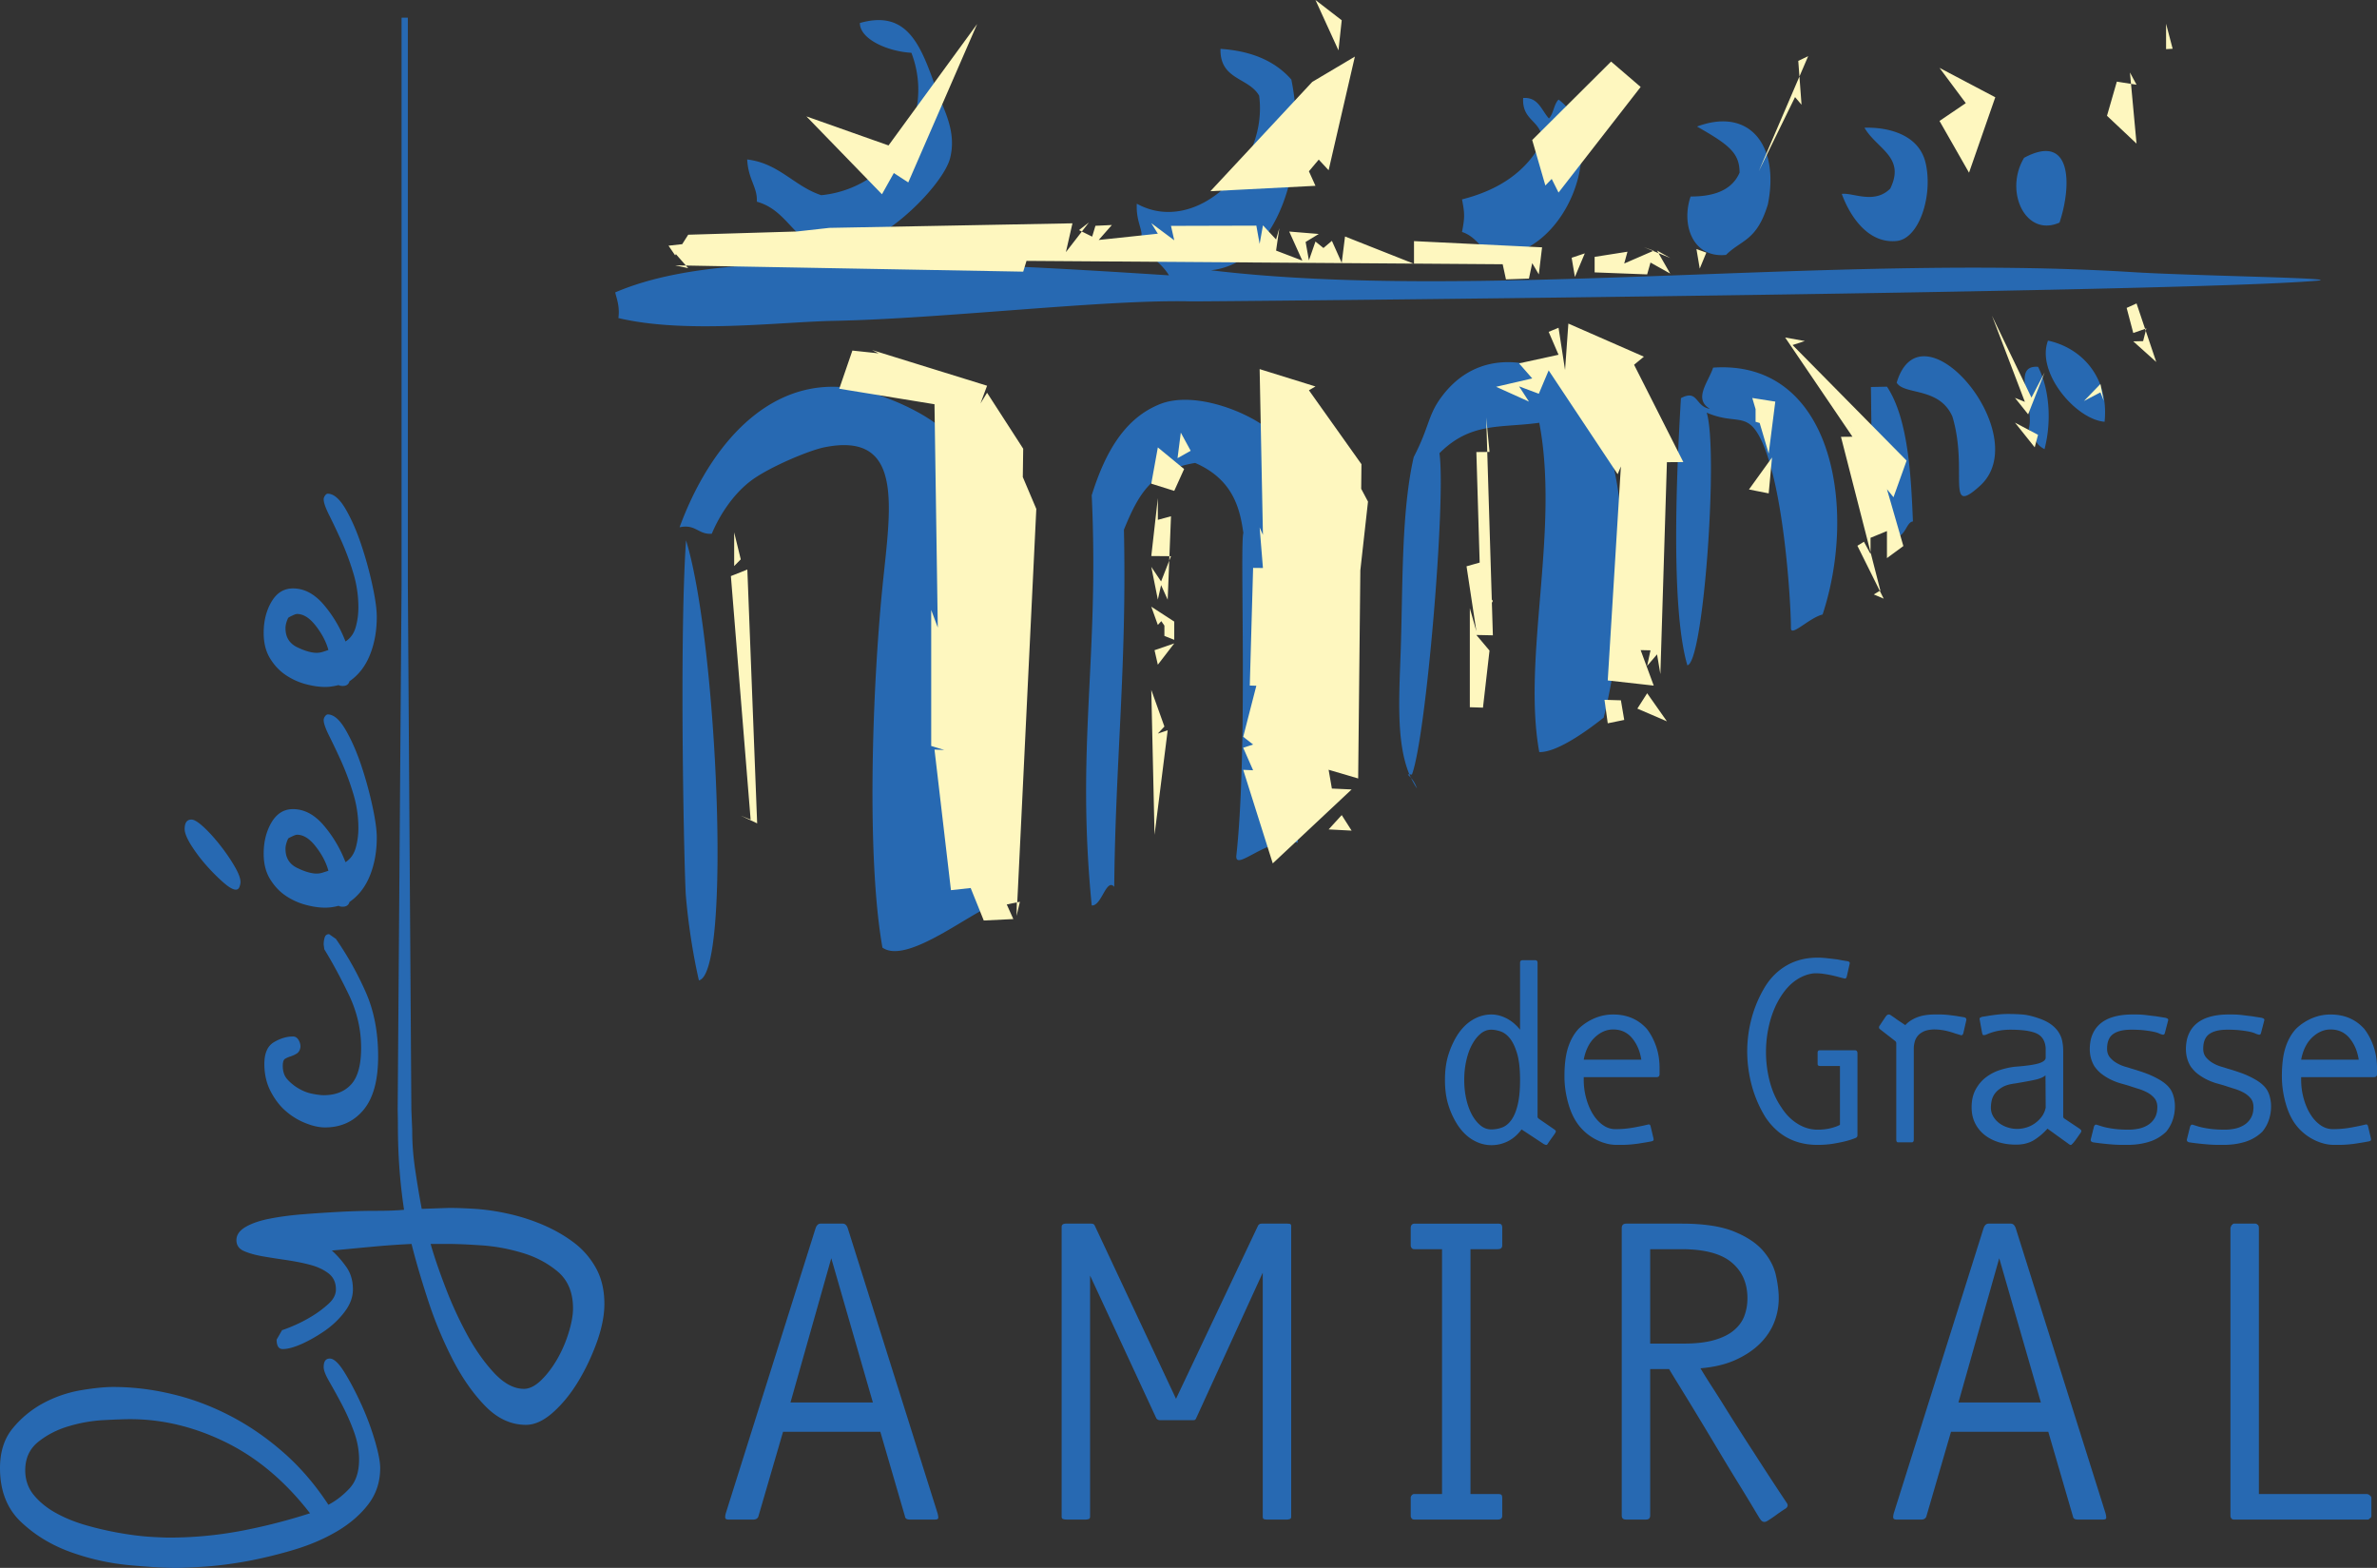
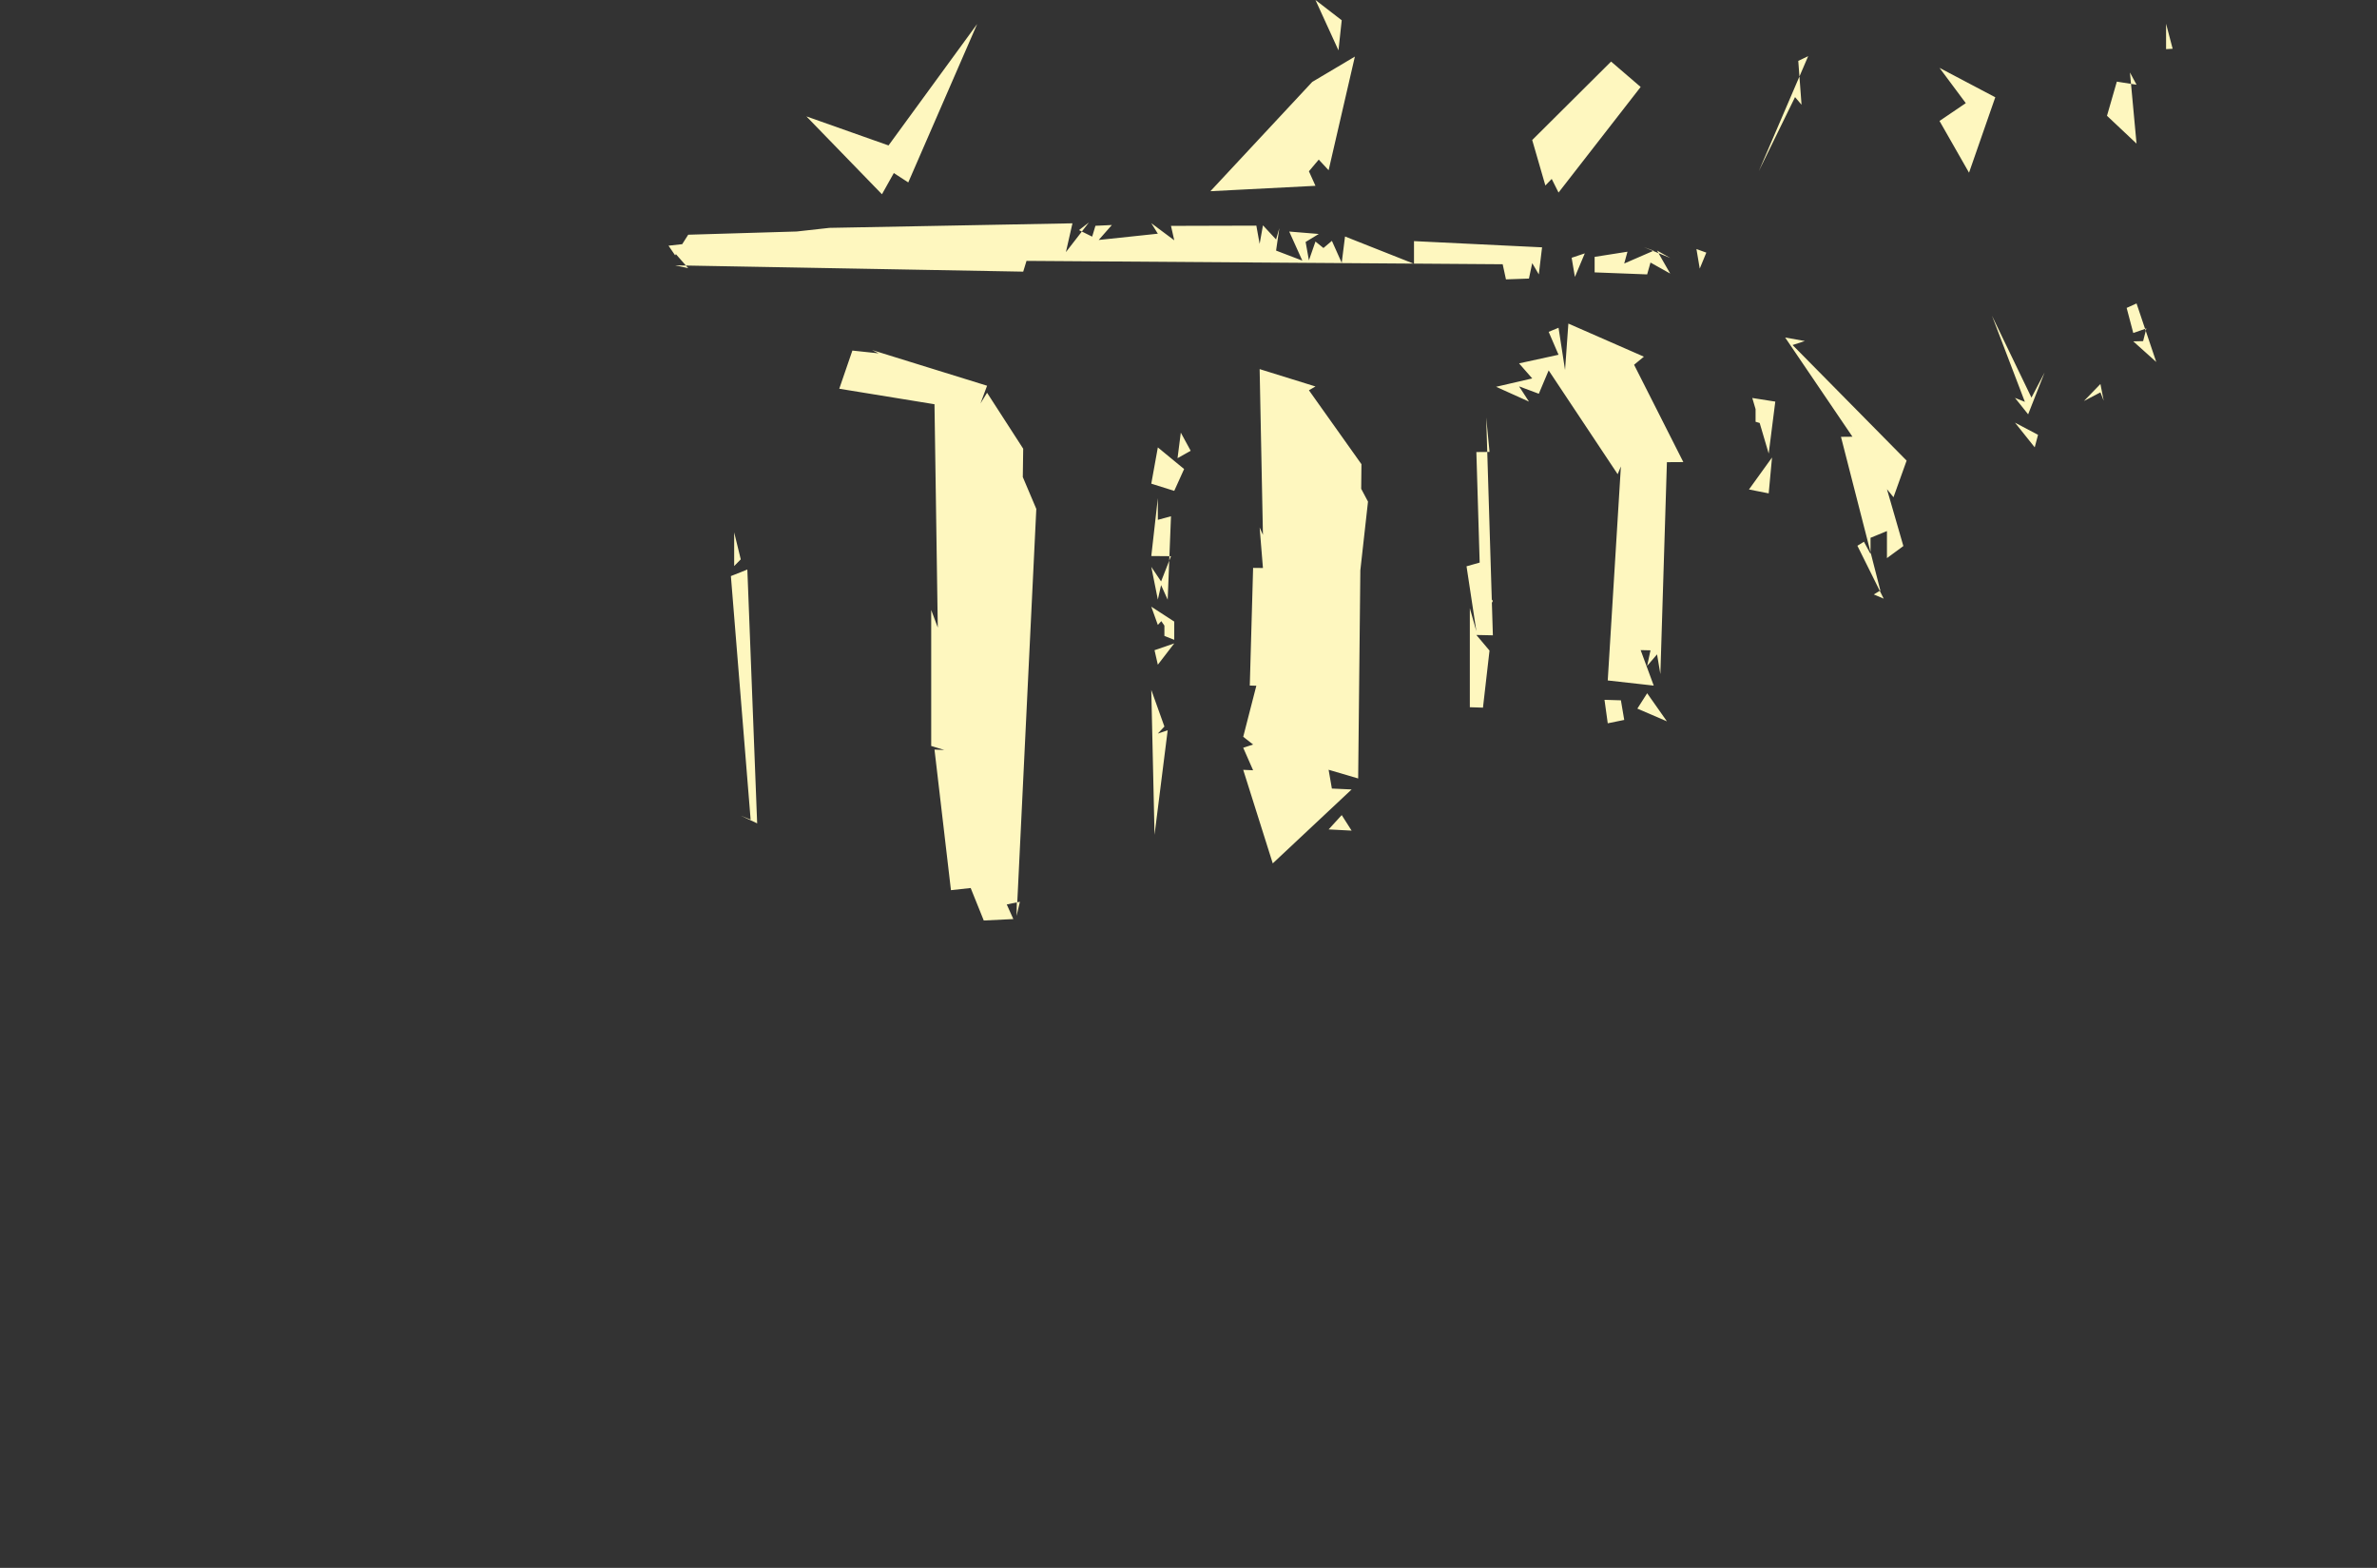
<svg xmlns="http://www.w3.org/2000/svg" viewBox="0 0 600 395.728">
  <rect x="0" y="0" width="600" height="395.728" fill="#333333" stroke="none" />
-   <path d="M207.295 62.66c11.55 3.778 30.593-15.191 32.518-22.706 1.721-6.754-1.572-12.148-3.252-16.85-3.968-11.079-7.144-20.831-19.51-17.298-.008 4.117 7.094 7.193 13.005 7.519 6.4 16.777-5.67 34.284-22.76 35.942-6.913-2.297-10.6-8.04-18.69-9.019.272 5.187 2.605 6.894 2.437 10.658 7.506 2.093 9.1 9.44 16.252 11.755zm169.057 2.013c19.073.83 30.384-29.677 17.062-39.538-1.2 1.164-1.264 3.574-2.432 4.765-1.889-2.065-2.672-5.444-6.509-5.168-.317 5.906 4.647 5.535 4.874 10.808-4.059 7.899-11.166 12.465-20.306 14.784.702 3.61.702 4.561 0 8.225 3.28 1.051 4.901 4.045 7.31 6.124zm59.33-.336c3.867-3.85 7.75-3.474 10.562-12.746 3.021-14.992-4.706-24.59-17.883-19.649 8.05 4.589 10.74 6.64 10.74 11.632-2.278 5.345-8.28 6.024-12.357 6.024-2.418 7.035.472 15.595 8.937 14.74zm43.077-3.514c5.711-.575 9.2-11.527 7.306-19.676-1.771-7.664-10.373-9.1-15.441-8.905 3.157 5.4 10.413 7.365 6.509 15.364-4.04 4.04-9.48.947-12.23 1.336 1.762 4.888 6.237 12.647 13.856 11.881zm41.105-4.642c3.162-9.516 3.111-22.824-8.942-16.356-5.095 8.434.331 20.174 8.942 16.356zm-2.911 29.79c-3.058 8.095 7.102 19.93 14.286 20.479 1.155-11.469-5.993-18.707-14.286-20.478zm-38.196 10.612c1.889 3.189 10.74 1.015 14.069 8.556 4.099 13.643-1.939 25.624 7.066 17.385 13.81-12.787-14.861-46.917-21.135-25.941zm-238.14 14.146c-5.105-5.508-13.53-9.354-20.315-11.5-23.531-7.316-40.526 11.418-48.765 33.857 4.113-.874 4.647 1.866 8.13 1.63 1.812-4.338 5.11-9.706 9.752-13.27 4.371-3.38 14.712-7.76 18.698-8.552 20.365-4.09 16.596 15.509 14.626 35.276-2.546 25.51-4.067 68.047 0 90.998 6.627 4.747 24.84-11.12 29.256-10.962-2.206-3.587-.018-8.058 0-12.882.032-6.69-1.92-13.937-1.626-19.803 1.418-28.074 6.726-66.774-9.757-84.792zm203.193-1.096c6.319 10.839 8.257 41.948 8.257 48.91 0 2.292 4.516-2.541 7.995-3.452 8.946-27.172 2.342-64.369-27.626-62.304-1.295 3.787-5.032 7.918-.82 10.4-3.75-.557-2.957-5.018-7.315-2.695-1.087 18.236-2.65 52.928 1.622 67.427 4.13-.593 7.858-54.314 4.878-63.771 6.948 3.025 9.784-.018 13.009 5.485zm-124.348-1.844c-5.983-4.412-18.612-9.109-26.824-5.725-8.465 3.46-13.507 11.527-17.067 22.942 1.939 41.585-3.995 62.765 0 103.522 2.496.244 3.655-6.994 5.685-4.697.28-31.508 3.202-55.654 2.445-90.138 3.638-8.914 7.035-15.079 17.983-16.845 9.73 4.222 11.324 11.777 12.166 17.683-.942 2.809 1.169 54.712-1.767 81.364-.489 4.462 8.122-5.064 15.5-3.198 0-7.578 1.151-12.175 1.618-21.796.987-19.69 6.808-41.567 3.256-59.101-1.313-6.468-6.735-19.36-12.995-24.01zm158.521 27.702c3.03.376 3.103-3.696 4.878-3.882-.47-11.559-1.195-25.936-6.545-34.012l-4.067.082c.258 11.496-.399 33.174 5.734 37.812zm38.092-22.13c1.925-7.337 1.114-15.472-1.626-20.776-7.057-.53-.616 10.087-2.4 15.785 2.618 1.857.715 3.23 4.026 4.992zM210.551 80.979c27.648-.539 68.659-5.476 90.215-4.91-1.142.096 248.15-2.183 283.928-5.2 8.235-.702-32.345-1.259-46.608-2.2-75.806-4.68-166.252 7.482-232.442-.454 16.782-1.73 24.736-26.56 20.315-48.135-4.13-4.724-10.15-7.234-17.883-7.746-.185 7.89 7.112 7.162 9.757 11.818 2.382 18.01-16.093 35.462-30.882 27.259-.308 5.734 2.84 7.831 0 9.625 2.387 3.17 6.01 4.96 8.121 8.457-24.129-1.545-49.49-3.126-75.58-3.135-20.11.014-46.038-.38-64.205 7.446.493 1.93 1.168 3.67.81 6.473 17.072 4.04 40.512.974 54.454.702zm-37.424 145.114c.557 6.654 1.73 14.562 3.289 21.352 8.261-1.667 4.67-85.431-3.248-111.077-1.767 25.754-.44 84.92-.04 89.725zm183.035-29.754c-.137-.292-.28-.58-.406-.882-.68-.033-.267.12.406.882zm7.184-81.948c7.94-7.94 15.386-6.318 25.193-7.686 5.182 27.055-4.34 59.224 0 83.117 4.856.15 13.448-6.464 16.266-8.702 6.119-24.613 9.973-73.233-11.392-86.531-11.478-5.454-22.177-4.01-29.261 5.204-3.814 4.937-3.153 7.555-7.31 15.586-3.099 13.747-2.718 31.28-3.253 48.103-.366 11.558-1.308 23.649 2.167 31.975.155.008.357.024.637.045 3.6-9.408 8.62-69.316 6.953-81.11zm-7.184 81.948c.44.93.924 1.823 1.494 2.641-.431-1.285-1.023-2.109-1.494-2.641zM91.157 354.355c-1.377-3.021-2.786-5.685-4.213-7.995-1.431-2.3-2.668-3.465-3.705-3.465-1.028 0-1.536.72-1.536 2.152 0 .806.454 1.993 1.373 3.587a185.106 185.106 0 0 1 3.094 5.608 56.291 56.291 0 0 1 3.093 6.894c.915 2.446 1.373 4.869 1.373 7.247 0 3.18-.825 5.63-2.492 7.37-1.666 1.761-3.415 3.093-5.25 4.044-3.32-5.068-7.102-9.476-11.346-13.194-4.248-3.733-8.742-6.817-13.502-9.281-4.756-2.46-9.634-4.285-14.626-5.458-4.978-1.2-9.938-1.794-14.87-1.794-2.175 0-4.901.28-8.172.829a31.257 31.257 0 0 0-9.367 3.211 25.612 25.612 0 0 0-7.732 6.31C1.087 363.034 0 366.413 0 370.53c0 5.703 1.753 10.218 5.245 13.548 3.497 3.329 7.65 5.865 12.465 7.618a60.05 60.05 0 0 0 14.708 3.33c4.987.466 8.973.702 11.949.702 1.843 0 4.42-.114 7.745-.34 3.32-.25 6.876-.725 10.658-1.422a116.52 116.52 0 0 0 11.614-2.863c3.958-1.2 7.541-2.74 10.753-4.643 3.207-1.907 5.825-4.162 7.822-6.771 2.007-2.623 3.008-5.676 3.008-9.16 0-1.594-.462-3.926-1.373-7.024a69.99 69.99 0 0 0-3.437-9.15zm-30.534 32.078a97.867 97.867 0 0 1-17.973 1.653c-1.142 0-2.863-.081-5.16-.226-2.291-.168-4.787-.49-7.473-.97a83.375 83.375 0 0 1-8.262-1.91c-2.808-.807-5.349-1.835-7.655-3.113-2.292-1.273-4.149-2.785-5.584-4.543-1.432-1.757-2.148-3.832-2.148-6.21 0-3.025 1.088-5.417 3.266-7.175 2.174-1.753 4.725-3.07 7.65-3.945a37.824 37.824 0 0 1 8.856-1.558c2.985-.154 5.222-.24 6.708-.24 8.258 0 16.338 1.975 24.256 5.884 7.904 3.904 14.96 9.865 21.148 17.864a144.295 144.295 0 0 1-17.629 4.489zm84.103-72.906c-2.355-1.758-4.969-3.234-7.827-4.444a49.656 49.656 0 0 0-8.678-2.754c-2.927-.647-5.68-1.041-8.267-1.214-2.573-.158-4.783-.24-6.617-.24l-6.885.24a243.864 243.864 0 0 1-1.622-9.693c-.516-3.424-.779-6.722-.779-9.906v-.249l-.217-5.245-.884-132.067V4.458h-1.589v143.365l-.979 132.199s.059 2.7.059 4.28c0 7.18.512 14.205 1.55 21.044-1.844.177-4.163.263-6.972.263-2.803 0-5.78.073-8.937.24-3.148.168-6.31.367-9.466.62-3.148.236-5.988.621-8.507 1.115-2.518.485-4.556 1.187-6.11 2.093-1.545.906-2.319 2.015-2.319 3.329 0 1.29.63 2.192 1.893 2.754 1.269.557 2.813.992 4.643 1.318 1.84.321 3.846.634 6.02.947 2.179.33 4.18.715 6.015 1.2 1.839.48 3.384 1.196 4.643 2.151 1.268.965 1.898 2.32 1.898 4.072 0 1.273-.607 2.469-1.808 3.579a26.706 26.706 0 0 1-4.126 3.112 35.929 35.929 0 0 1-4.557 2.387c-1.486.643-2.527 1.032-3.098 1.2l-1.377 2.392c0 1.585.512 2.382 1.545 2.382 1.273 0 2.867-.444 4.819-1.305 1.952-.878 3.9-2.001 5.852-3.347 1.948-1.363 3.61-2.953 4.983-4.788 1.377-1.825 2.06-3.705 2.06-5.612 0-2.242-.565-4.153-1.716-5.743-1.142-1.594-2.346-2.953-3.606-4.068 3.32-.312 6.677-.643 10.056-.95 3.379-.322 6.74-.558 10.064-.716 1.033 4.14 2.41 8.841 4.127 14.109a103.168 103.168 0 0 0 6.192 14.938c2.405 4.693 5.15 8.643 8.248 11.827 3.098 3.198 6.536 4.783 10.332 4.783 2.17 0 4.434-1.037 6.78-3.112 2.356-2.092 4.485-4.692 6.374-7.809 1.893-3.125 3.456-6.45 4.728-9.964 1.255-3.52 1.894-6.722 1.894-9.603 0-3.533-.72-6.568-2.152-9.127a20.4 20.4 0 0 0-5.68-6.486zm-1.21 22.91a32.209 32.209 0 0 1-2.92 6.7c-1.2 2.065-2.55 3.822-4.032 5.262-1.5 1.432-2.926 2.143-4.308 2.143-2.522 0-5.045-1.35-7.568-4.054-2.523-2.718-4.815-5.988-6.872-9.806a98.661 98.661 0 0 1-5.503-12.08c-1.612-4.218-2.817-7.769-3.61-10.631h4.634c1.952 0 4.665.113 8.17.353 3.498.23 6.967.874 10.414 1.92 3.425 1.024 6.414 2.632 8.937 4.77 2.51 2.165 3.782 5.227 3.782 9.204 0 1.757-.376 3.823-1.123 6.219zm-71.539-69.215a6.6 6.6 0 0 1 1.377-.589 7.082 7.082 0 0 0 1.55-.72c.516-.326.833-.87.941-1.685 0-.625-.163-1.232-.511-1.784-.35-.558-.802-.838-1.382-.838-1.603 0-3.202.484-4.81 1.44-1.608.956-2.414 2.781-2.414 5.499 0 2.546.525 4.828 1.549 6.835 1.037 2.006 2.296 3.687 3.786 4.987a17.1 17.1 0 0 0 4.992 3.08c1.83.747 3.492 1.114 4.987 1.114 4.008 0 7.247-1.472 9.711-4.42 2.469-2.963 3.696-7.452 3.696-13.508 0-6.065-1.028-11.446-3.089-16.134a80.248 80.248 0 0 0-7.569-13.52l-1.716-1.2c-.576 0-.947.285-1.12.837a6.013 6.013 0 0 0-.253 1.799l.163 1.195c2.066 3.343 4.117 7.17 6.197 11.473 2.06 4.304 3.093 8.779 3.093 13.385 0 4.312-.833 7.379-2.5 9.213-1.658 1.83-3.977 2.745-6.953 2.745-.698 0-1.64-.118-2.844-.358-1.205-.226-2.347-.675-3.438-1.313a11.748 11.748 0 0 1-2.84-2.274c-.807-.86-1.205-2.03-1.205-3.46 0-.965.2-1.554.602-1.799zm-19.865-48.77c1.485 1.673 2.921 3.104 4.302 4.3 1.368 1.209 2.406 1.793 3.099 1.793.457 0 .77-.235.942-.72.167-.47.253-.87.253-1.196 0-.946-.511-2.305-1.544-4.054-1.024-1.762-2.237-3.51-3.615-5.263-1.377-1.753-2.749-3.275-4.121-4.548-1.382-1.272-2.41-1.911-3.103-1.911-1.142 0-1.717.802-1.717 2.396 0 .951.544 2.31 1.63 4.063a39.375 39.375 0 0 0 3.874 5.14zm20.03 7.647a16.602 16.602 0 0 0 4.99 2.27c1.78.484 3.416.72 4.91.72.576 0 1.142-.028 1.722-.118a11.508 11.508 0 0 0 1.712-.358c.231.163.575.24 1.033.24.91 0 1.494-.399 1.712-1.2 2.31-1.595 4.022-3.828 5.168-6.69 1.15-2.872 1.717-6.052 1.717-9.567 0-1.907-.367-4.575-1.115-8.008a97.275 97.275 0 0 0-2.835-10.291c-1.146-3.406-2.469-6.405-3.95-8.946-1.499-2.564-2.99-3.832-4.489-3.832-.217 0-.448.163-.674.48-.231.308-.34.63-.34.951 0 .802.453 2.111 1.372 3.946a201.17 201.17 0 0 1 3.008 6.332 69.043 69.043 0 0 1 3.003 8.013 29.888 29.888 0 0 1 1.377 8.973c0 1.748-.231 3.424-.68 5.018-.462 1.59-1.322 2.781-2.577 3.579a31.636 31.636 0 0 0-5.426-9.205c-2.35-2.785-4.96-4.185-7.827-4.185-2.288 0-4.095 1.124-5.417 3.352-1.314 2.233-1.98 4.865-1.98 7.886 0 2.555.548 4.702 1.635 6.455 1.087 1.762 2.41 3.157 3.95 4.185zm.61-14.472c.227-.154.598-.349 1.12-.584.511-.245.892-.363 1.114-.363 1.603 0 3.184.992 4.728 2.999 1.554 1.984 2.614 4.013 3.18 6.092-.453.163-.937.317-1.454.476a4.91 4.91 0 0 1-1.467.24c-1.382 0-3.035-.48-4.987-1.436-1.948-.96-2.922-2.555-2.922-4.792 0-.788.226-1.663.689-2.632zm-.61-41.236a16.854 16.854 0 0 0 4.99 2.278c1.78.467 3.416.716 4.91.716.576 0 1.142-.036 1.722-.131a13.453 13.453 0 0 0 1.712-.344c.231.15.575.226 1.033.226.91 0 1.494-.385 1.712-1.191 2.31-1.586 4.022-3.818 5.168-6.686 1.15-2.876 1.717-6.065 1.717-9.566 0-1.916-.367-4.588-1.115-8.013a96.248 96.248 0 0 0-2.835-10.282c-1.146-3.433-2.469-6.414-3.95-8.973-1.499-2.536-2.99-3.818-4.489-3.818-.217 0-.448.154-.674.48-.231.326-.34.634-.34.95 0 .794.453 2.116 1.372 3.955.915 1.826 1.92 3.941 3.008 6.328a68.645 68.645 0 0 1 3.003 8.008 29.858 29.858 0 0 1 1.377 8.969c0 1.753-.231 3.428-.68 5.014-.462 1.603-1.322 2.8-2.577 3.592a31.75 31.75 0 0 0-5.426-9.204c-2.35-2.79-4.96-4.181-7.827-4.181-2.288 0-4.095 1.11-5.417 3.352-1.314 2.228-1.98 4.855-1.98 7.881 0 2.55.548 4.707 1.635 6.46 1.087 1.761 2.41 3.156 3.95 4.18zm.61-14.463a7.01 7.01 0 0 1 1.12-.593c.511-.25.892-.371 1.114-.371 1.603 0 3.184 1.005 4.728 2.998 1.554 1.993 2.614 4.027 3.18 6.092a38.49 38.49 0 0 1-1.454.485 5.028 5.028 0 0 1-1.467.231c-1.382 0-3.035-.476-4.987-1.422-1.948-.965-2.922-2.55-2.922-4.784 0-.81.226-1.684.689-2.636zm319.583 129.134l-3.905-2.69a5.247 5.247 0 0 1-.226-.227.3.3 0 0 1-.095-.222v-38.935c0-.426-.218-.64-.648-.64h-3.058c-.475 0-.71.214-.71.64v16.904c-.988-1.232-2.116-2.183-3.398-2.85-1.282-.66-2.564-.987-3.846-.987-1.621 0-3.175.435-4.67 1.31-1.499.878-2.794 2.169-3.908 3.877a21.6 21.6 0 0 0-2.301 5.086c-.558 1.821-.834 3.9-.834 6.246 0 2.347.276 4.43.834 6.242a20.315 20.315 0 0 0 2.3 5.028c1.115 1.712 2.41 2.998 3.91 3.877 1.494.87 3.048 1.314 4.67 1.314a9.145 9.145 0 0 0 4.198-.997c1.3-.661 2.442-1.653 3.425-2.976l5.634 3.714c.173.082.344.15.517.19.167.042.317-.04.444-.257.045-.082.163-.263.353-.544.195-.276.394-.566.611-.86.213-.3.404-.571.576-.802.172-.236.276-.399.321-.48.082-.132.145-.268.19-.417.041-.15-.086-.33-.384-.544zm-9.227-6.278c-.385 1.622-.91 2.908-1.576 3.841-.662.942-1.436 1.581-2.315 1.925a7.7 7.7 0 0 1-2.8.512c-.987 0-1.883-.33-2.699-.996-.815-.662-1.535-1.558-2.156-2.686-.62-1.133-1.1-2.455-1.445-3.973-.344-1.512-.516-3.125-.516-4.833s.172-3.329.516-4.864c.345-1.54.824-2.886 1.445-4.036.62-1.155 1.34-2.07 2.156-2.754.816-.684 1.712-1.028 2.7-1.028.688 0 1.458.145 2.314.416.861.281 1.654.87 2.383 1.762.73.902 1.34 2.18 1.83 3.846.498 1.662.747 3.882.747 6.658 0 2.519-.195 4.589-.584 6.21zm31.19 9.734a54.797 54.797 0 0 0 2.558-.44c.304-.081.476-.18.516-.28.041-.109.041-.263 0-.476l-.706-2.967c-.082-.466-.322-.638-.707-.512-1.449.345-2.826.621-4.126.834a25.18 25.18 0 0 1-4.068.317c-1.15 0-2.219-.353-3.202-1.06-.983-.707-1.82-1.635-2.527-2.8-.703-1.154-1.26-2.486-1.667-3.99a17.516 17.516 0 0 1-.607-4.566v-.71h18.376c.512 0 .77-.254.77-.766v-1.472c0-2.007-.285-3.846-.865-5.508-.576-1.667-1.355-3.135-2.337-4.421-2.174-2.432-5.014-3.646-8.516-3.646-1.621 0-3.17.308-4.643.928a13.43 13.43 0 0 0-3.986 2.591c-1.182 1.237-2.083 2.808-2.717 4.706-.63 1.898-.947 4.367-.947 7.397 0 2.346.344 4.706 1.042 7.075.693 2.37 1.698 4.299 3.003 5.798a13.132 13.132 0 0 0 4.249 3.234c1.64.788 3.274 1.182 4.896 1.182h1.218c.811 0 1.663-.04 2.56-.126.896-.087 1.707-.19 2.432-.322zm-11.719-26.702c1.413-1.322 2.949-1.984 4.611-1.984 1.966 0 3.556.725 4.774 2.174 1.214 1.455 1.993 3.266 2.333 5.445h-14.535c.47-2.437 1.409-4.312 2.817-5.635zm65.578 3.264h-8.584c-.344 0-.557.054-.639.158-.09.109-.131.263-.131.476v2.767c0 .254.063.417.19.476.132.068.281.095.453.095h4.992v14.857a7.736 7.736 0 0 1-1.604.639c-.507.172-1.105.312-1.789.416-.684.11-1.431.163-2.242.163-1.79 0-3.488-.502-5.091-1.508-1.6-1.001-2.958-2.378-4.068-4.13-1.322-1.917-2.305-4.118-2.944-6.596a29.214 29.214 0 0 1-.928-7.591 29.346 29.346 0 0 1 1.023-7.52c.662-2.432 1.613-4.588 2.85-6.467 1.11-1.708 2.373-3.03 3.781-3.973 1.41-.938 2.859-1.49 4.353-1.662.77-.041 1.545-.01 2.337.095.789.109 1.527.235 2.211.385.68.15 1.29.299 1.826.448.534.15.905.245 1.118.286.254.086.448.109.58.068.127-.046.23-.213.317-.517l.707-3.134c.04-.172.04-.312 0-.417-.046-.108-.218-.204-.512-.29a49.684 49.684 0 0 1-2.564-.448c-.725-.086-1.536-.181-2.432-.285a21.37 21.37 0 0 0-2.564-.164c-2.858 0-5.4.621-7.619 1.858-2.223 1.236-4.058 2.99-5.508 5.25a30.369 30.369 0 0 0-3.519 8.134 32.204 32.204 0 0 0-1.128 8.61 33.487 33.487 0 0 0 1.187 8.553 30.018 30.018 0 0 0 3.46 7.94c3.117 4.61 7.492 6.916 13.127 6.916 1.409 0 2.695-.1 3.873-.29a37.893 37.893 0 0 0 3.043-.606c1.029-.259 1.944-.549 2.755-.893.253-.127.385-.34.385-.638V265.85c0-.512-.236-.77-.702-.77zm10.495-1.79v24.333c0 .167.032.33.1.48.063.15.204.222.421.222h3.38c.344 0 .52-.236.52-.702v-22.924c0-.557.073-1.123.222-1.699a4.02 4.02 0 0 1 .77-1.535c.363-.449.865-.82 1.504-1.124.643-.298 1.472-.466 2.5-.511.766 0 1.432.045 1.984.131.557.082 1.092.19 1.604.317.507.127 1.023.276 1.535.448a35.44 35.44 0 0 0 1.662.512c.385.172.643-.04.77-.638l.703-3.076c.09-.426-.105-.68-.576-.77l-1.92-.317a79.047 79.047 0 0 0-1.984-.258 20.128 20.128 0 0 0-2.242-.127h-1.219c-1.794 0-3.302.25-4.52.738-1.223.49-2.202 1.142-2.935 1.953a85.479 85.479 0 0 0-1.332-.897 22.939 22.939 0 0 1-1.2-.834c-.43-.299-.834-.575-1.219-.833-.385-.213-.724-.145-1.023.195-.082.086-.2.244-.354.48-.15.23-.321.489-.512.765-.19.281-.362.535-.507.77-.154.236-.25.376-.294.417-.295.426-.254.77.131 1.024l3.714 2.885c.213.168.317.362.317.575zm22.16 23.052c.983.81 2.156 1.44 3.52 1.889 1.367.448 2.88.67 4.547.67 1.794 0 3.307-.385 4.548-1.15a15.504 15.504 0 0 0 3.392-2.881l5.508 3.972c.254.168.449.19.576.059.13-.127.258-.254.385-.385.298-.34.616-.756.96-1.246.34-.493.661-.955.965-1.381.167-.299.199-.517.095-.639a2.538 2.538 0 0 0-.422-.39l-3.84-2.563a.61.61 0 0 1-.254-.516v-16.556c0-.851-.086-1.685-.254-2.5a6.591 6.591 0 0 0-.96-2.278c-.471-.702-1.119-1.36-1.948-1.957-.833-.598-1.902-1.11-3.22-1.54-1.49-.512-2.809-.811-3.955-.897a48.082 48.082 0 0 0-3.578-.127c-.847 0-1.667.04-2.455.127-.788.09-1.477.177-2.074.263-.725.126-1.41.235-2.052.326-.086.04-.222.108-.412.19-.195.09-.25.285-.16.589l.572 3.175c.086.471.23.698.42.675.191-.023.372-.05.544-.095a14.427 14.427 0 0 1 3.108-.997 16.255 16.255 0 0 1 3.039-.285c3.157 0 5.408.33 6.758.996 1.34.657 2.08 1.885 2.206 3.678v2.37c0 .597-.575 1.077-1.73 1.444-1.15.358-3.157.648-6.016.86-1.195.128-2.436.4-3.718.803a11.857 11.857 0 0 0-3.52 1.793c-1.069.788-1.952 1.817-2.654 3.076-.707 1.26-1.06 2.78-1.06 4.575 0 1.454.276 2.754.829 3.904a8.648 8.648 0 0 0 2.31 2.949zm1.916-8.516a4.66 4.66 0 0 1 .833-1.83c.426-.575 1.033-1.096 1.821-1.567.78-.47 1.857-.788 3.216-.96 1.79-.295 3.375-.584 4.756-.865 1.382-.276 2.37-.67 2.967-1.182l.05 8.135a5.622 5.622 0 0 1-.992 2.273 7.767 7.767 0 0 1-1.73 1.695 7.349 7.349 0 0 1-2.175 1.06 8.119 8.119 0 0 1-2.273.348 7.853 7.853 0 0 1-2.464-.385 7.082 7.082 0 0 1-2.116-1.087 5.672 5.672 0 0 1-1.503-1.699c-.39-.66-.58-1.395-.58-2.205 0-.517.063-1.092.19-1.73zm42.139-5.442a22.768 22.768 0 0 0-3.266-1.509 59.215 59.215 0 0 0-3.65-1.182 34.52 34.52 0 0 0-1.573-.48 9.657 9.657 0 0 1-2.01-.865 6.368 6.368 0 0 1-1.763-1.44c-.489-.58-.738-1.314-.738-2.21 0-1.75.516-2.986 1.535-3.71 1.029-.73 2.542-1.097 4.548-1.097 1.323 0 2.446.055 3.361.163.92.109 1.68.222 2.274.354.598.126 1.06.267 1.377.416.321.15.589.245.802.286.385.131.615-.018.706-.449l.766-2.944c.086-.213.086-.385 0-.512s-.3-.23-.639-.321a396.55 396.55 0 0 1-2.433-.385c-.729-.082-1.517-.177-2.373-.286a20.563 20.563 0 0 0-2.491-.158h-1.477c-5.68.127-9.027 2.22-10.055 6.273-.553 2.605-.254 4.865.897 6.79.598.851 1.281 1.558 2.051 2.11.77.558 1.545 1.015 2.333 1.378.793.362 1.572.652 2.337.865.775.213 1.432.403 1.989.575.77.254 1.567.512 2.4.77.83.254 1.604.575 2.306.96s1.29.865 1.762 1.44c.467.576.707 1.314.707 2.207 0 1.114-.227 2.042-.675 2.79a5.064 5.064 0 0 1-1.73 1.757c-.702.43-1.473.73-2.306.902-.83.167-1.658.253-2.464.253-1.368 0-2.487-.054-3.361-.158a26.62 26.62 0 0 1-2.21-.354 14.235 14.235 0 0 1-1.472-.385 32.84 32.84 0 0 0-1.024-.321c-.218-.082-.385-.064-.512.063a.939.939 0 0 0-.258.449l-.77 3.075c-.127.43.063.707.58.83a54.13 54.13 0 0 0 2.559.325 60.17 60.17 0 0 0 2.4.222c.88.068 1.717.095 2.532.095h1.214c1.92 0 3.714-.258 5.381-.765a10.762 10.762 0 0 0 4.353-2.564 9.278 9.278 0 0 0 1.762-3.33c.363-1.236.498-2.5.417-3.777-.132-1.494-.503-2.7-1.119-3.619-.62-.915-1.612-1.762-2.98-2.527zm26.188 13.253a9.362 9.362 0 0 0 1.766-3.33c.363-1.236.499-2.5.413-3.777-.127-1.494-.503-2.7-1.12-3.619-.62-.915-1.612-1.762-2.98-2.527a22.545 22.545 0 0 0-3.265-1.509 59.204 59.204 0 0 0-3.651-1.182 35.94 35.94 0 0 0-1.567-.48 9.588 9.588 0 0 1-2.016-.865 6.434 6.434 0 0 1-1.762-1.44c-.49-.58-.738-1.314-.738-2.21 0-1.75.516-2.986 1.535-3.71 1.028-.73 2.541-1.097 4.548-1.097 1.322 0 2.446.055 3.36.163.92.109 1.681.222 2.274.354.598.126 1.06.267 1.382.416.317.15.584.245.797.286.385.131.62-.018.707-.449l.765-2.944c.086-.213.086-.385 0-.512-.081-.127-.294-.23-.638-.321-.811-.127-1.622-.254-2.433-.385a167.53 167.53 0 0 1-2.373-.286 20.507 20.507 0 0 0-2.491-.158h-1.477c-5.68.127-9.027 2.22-10.056 6.273-.552 2.605-.253 4.865.897 6.79.603.851 1.282 1.558 2.052 2.11.77.558 1.545 1.015 2.337 1.378.788.362 1.567.652 2.338.865.77.213 1.427.403 1.984.575.77.254 1.571.512 2.4.77.834.254 1.603.575 2.31.96a5.912 5.912 0 0 1 1.758 1.44c.47.576.706 1.314.706 2.207 0 1.114-.222 2.042-.675 2.79a5.054 5.054 0 0 1-1.725 1.757c-.707.43-1.477.73-2.306.902-.833.167-1.658.253-2.468.253-1.368 0-2.487-.054-3.361-.158a26.628 26.628 0 0 1-2.21-.354 14.252 14.252 0 0 1-1.473-.385 29.387 29.387 0 0 0-1.024-.321c-.212-.082-.385-.064-.511.063a.979.979 0 0 0-.259.449l-.77 3.075c-.122.43.068.707.58.83.852.13 1.708.235 2.56.325.729.086 1.526.154 2.4.222.879.068 1.717.095 2.532.095h1.214c1.92 0 3.714-.258 5.381-.765a10.762 10.762 0 0 0 4.353-2.564zm28.08-21.515c-.575-1.667-1.354-3.135-2.337-4.421-2.174-2.432-5.019-3.646-8.516-3.646-1.626 0-3.17.308-4.643.928a13.43 13.43 0 0 0-3.986 2.591c-1.182 1.237-2.088 2.808-2.717 4.706-.634 1.898-.947 4.367-.947 7.397 0 2.346.344 4.706 1.042 7.075.693 2.37 1.694 4.299 3.003 5.798a13.134 13.134 0 0 0 4.249 3.234c1.64.788 3.27 1.182 4.896 1.182h1.218c.811 0 1.663-.04 2.56-.126a29.67 29.67 0 0 0 2.432-.322 54.786 54.786 0 0 0 2.56-.44c.303-.081.47-.18.516-.28.04-.109.04-.263 0-.476l-.707-2.967c-.086-.466-.322-.638-.707-.512-1.449.345-2.826.621-4.126.834-1.3.213-2.659.317-4.067.317-1.151 0-2.22-.353-3.203-1.06-.983-.707-1.82-1.635-2.527-2.8-.703-1.154-1.26-2.486-1.667-3.99a17.51 17.51 0 0 1-.607-4.566v-.71h18.376c.512 0 .77-.254.77-.766v-1.472c0-2.007-.29-3.846-.865-5.508zm-18.281 3.33c.47-2.438 1.409-4.313 2.817-5.636 1.413-1.322 2.949-1.984 4.611-1.984 1.962 0 3.556.725 4.77 2.174 1.218 1.455 1.997 3.266 2.337 5.445h-14.535zm-366.866 42.527c-.276-.761-.693-1.142-1.245-1.142h-5.622c-.552 0-.969.38-1.245 1.142l-22.68 71.992c-.14.557-.176.951-.104 1.2.068.236.345.363.834.363h6.242c.62 0 1.037-.245 1.245-.73l6.246-21.429h24.55l6.242 21.43c.068.484.48.729 1.246.729h6.241c.558 0 .852-.127.888-.363.032-.249-.022-.643-.158-1.2l-22.68-71.992zm-14.458 44.008l10.3-36.412 10.504 36.412H199.53zm125.98-45.099a5.91 5.91 0 0 0-.616-.05h-6.255c-.344 0-.57.036-.68.104-.099.073-.221.173-.362.313l-20.75 43.8-20.55-43.8c-.136-.208-.294-.33-.466-.367a2.604 2.604 0 0 0-.467-.05h-6.242c-.76 0-1.146.277-1.146.83v73.137c0 .345.14.558.422.62.271.078.516.105.724.105h4.992c.14 0 .349-.027.63-.104.271-.063.412-.276.412-.62v-60.86l16.75 36.096c.276.277.552.413.829.413h8.43c.067 0 .19-.01.361-.046.173-.036.331-.226.467-.575l16.75-36.621v61.592c0 .345.105.558.308.62.209.078.444.105.72.105h5.123c.14 0 .344-.027.617-.104.271-.063.411-.276.411-.62v-73.343c0-.348-.14-.539-.411-.575zm52.537-.048h-20.913c-.689 0-1.042.376-1.042 1.137v4.375c0 .209.073.413.213.62.14.214.376.318.725.318h6.966v61.792h-6.966c-.276 0-.503.1-.675.312-.172.209-.263.413-.263.625v4.575c0 .209.073.422.213.625.14.209.376.313.725.313h21.017c.76 0 1.146-.313 1.146-.938v-4.575c0-.276-.06-.502-.159-.68-.104-.167-.435-.257-.987-.257h-6.867V315.29h6.867c.76 0 1.146-.317 1.146-.938v-4.579a1.42 1.42 0 0 0-.159-.62c-.104-.213-.435-.313-.987-.313zm64.497 57.528a437.531 437.531 0 0 1-3.587-5.567 536.547 536.547 0 0 1-3.542-5.62 357.022 357.022 0 0 0-3.33-5.255 147.209 147.209 0 0 1-2.858-4.575c3.397-.276 6.324-.974 8.792-2.083 2.46-1.106 4.503-2.46 6.133-4.054s2.845-3.384 3.647-5.354a16.514 16.514 0 0 0 1.19-6.192c0-1.73-.24-3.678-.724-5.825-.485-2.156-1.563-4.199-3.225-6.142-1.667-1.934-4.13-3.57-7.388-4.888-3.261-1.313-7.664-1.974-13.212-1.974h-13.938c-.765 0-1.146.376-1.146 1.141v72.513c0 .693.345 1.037 1.042 1.037h5.096c.693 0 1.042-.344 1.042-1.037V345.56h4.783c.489.838 1.408 2.342 2.758 4.526a998.556 998.556 0 0 1 4.575 7.491c1.699 2.804 3.452 5.721 5.254 8.738a626.705 626.705 0 0 0 5.05 8.32 613.872 613.872 0 0 1 3.797 6.242c.964 1.63 1.485 2.487 1.558 2.55.484.761 1.11.902 1.87.417.766-.48 1.527-1.001 2.292-1.563a49.968 49.968 0 0 1 2.288-1.558c.552-.412.625-.901.208-1.458a791.01 791.01 0 0 1-8.425-12.896zm-17.48-27.254h-8.528v-23.825h7.904c5.757 0 9.97 1.11 12.637 3.329 2.673 2.215 4.009 5.236 4.009 9.05 0 1.599-.263 3.084-.78 4.475-.52 1.386-1.408 2.595-2.654 3.642-1.245 1.037-2.894 1.852-4.946 2.441-2.043.594-4.593.888-7.641.888zm83.743-29.135c-.277-.761-.693-1.142-1.246-1.142h-5.621c-.553 0-.97.38-1.246 1.142l-22.679 71.992c-.14.557-.172.951-.104 1.2.068.236.349.363.833.363h6.242c.62 0 1.042-.245 1.246-.73l6.241-21.429h24.555l6.242 21.43c.067.484.48.729 1.245.729h6.242c.557 0 .852-.127.883-.363.036-.249-.018-.643-.154-1.2l-22.68-71.992zm-14.458 44.008l10.295-36.412 10.509 36.412h-20.804zM598.278 377.5c-.28-.277-.594-.417-.938-.417h-27.154V310.19c0-.49-.037-.761-.105-.834-.068-.068-.104-.14-.104-.204-.068 0-.135-.036-.208-.108a.71.71 0 0 0-.521-.204h-5.3c-.212 0-.335.05-.366.154-.037.104-.123.158-.263.158 0 .064-.05.19-.154.358a1.11 1.11 0 0 0-.159.576v72.508c0 .209.073.421.213.625.136.209.344.313.625.313h33.913c.136 0 .222-.05.258-.159.032-.1.118-.154.263-.154l.104-.104a.71.71 0 0 0 .204-.52v-4.576c0-.14-.068-.276-.204-.416l-.104-.104z" fill="#2769b2" />
  <path d="M305.53 48.262l8.86-.456 17.658-.907h.002l-.642-1.42-1.013-2.245 1.546-1.84.937-1.112 2.49 2.685v-.002l.002.002 6.627-28.681-.003.002v-.002l-10.761 6.391-25.705 27.585h.001zm-13.27 64.663v.001l-1.653 9.145h.001v.004l4.228 1.33 1.564.492 2.492-5.513-6.631-5.459zm126.38-49.032l2.952 1.21-.021-.012.021.009-2.54-1.42-.785-.439.001.002.371.648.001.002zm-128.029 89.242l-.004-.005 1.654 4.602v.001l.874-.957.784 1.13v-1.986l-.62.676.62-.68v4.589l.71.28 1.772.701-.003-.004.004.002v-4.598l-5.794-3.76.003.01zm1.65-1.803l.82-3.656 1.666 3.692.065-1.624.325-8.229.444-1.131-.399-.004.043-1.089.356-8.986v-.004l-2.884.787-.436.119v-5.486l-1.654 14.622 4.575.038-.007.186-.038.948-2.057 5.246-2.473-3.683v.001l1.654 8.253zm51.396-34.171l-13.26-18.66 1.651-.955-.003-.001.003-.002-14.091-4.38.65 32.674.183 9.165-.442-.99-.391-.878v.003l.833 10.225-2.482-.027-.311 11.031-.527 18.666v.003l1.04.029.613.018-1.23 4.785-2.08 8.097v.003l2.493 1.95-1.54.506-.954.311v.002l2.495 5.679-.876-.037-1.619-.07.001.002 7.455 23.608 19.903-18.657h-.003l.002-.003-4.978-.226-.824-4.744 7.46 2.196-.009-.005.01.003.548-52.537 1.934-17.333-1.719-3.239.065-6.212zm-2.487 92.483l-.262-.411-2.232-3.51-1.281 1.403-2.027 2.215h.003l-.002.002 5.802.303v-.002zM443.973 43.157l3.869-7.907 5.26-10.742 1.64 1.925v-.002l.002.003-.531-7.127 2.2-5.122-.004.001.002-.004-1.445.685-1.049.495.294 3.944-4.508 10.503-5.733 13.347.024-.048-.021.05zm-145.915 66.04l-.124.974-.7 5.468.004-.003v.002l1.976-1.11 1.34-.751-2.496-4.58zm98.657-44.137l.82 4.838v-.002.004l2.496-5.948h-.002l.001-.002-3.315 1.11zm-5.033-19.9l1.724 3.44 20.727-26.651-7.464-6.41-.001.002-19.908 19.803 3.32 11.473 1.602-1.656zm23.27 17.222l2.272.93.064.026-4.503 1.957-2.801 1.216.824-2.979h-.001l-8.289 1.303v3.914l8.782.336 4.472.173v-.002h.004l.72-2.552.123-.436 4.973 2.782-.001-.003h.001l-2.952-5.154v-.002l-1.35-.552.144-.062-.004-.001.004-.002-1.658-.596-.824-.297.03.012-.03-.01zM188.643 143.75v-.001l-4.153 1.653 4.982 61.461-.787-.312-1.704-.675h.002-.001l1.494.7 2.645 1.239-2.477-64.066zM338.675 5.114L332.048 0l5.807 12.71.82-7.596zm-80.5 115.292l.1-7.154-9.117-14.119-.002-.003-1.66 2.695 1.662-4.468h-.003v-.002l-14.382-4.46-14.636-4.542.012.006-.014-.004.973.486.68.342-3.865-.406-2.764-.293v.002h-.002l-3.31 9.63 24.037 3.913.363 24.514.468 31.85-1.127-3.014-.53-1.42v.002l-.003-.005v34.324l.002.001v.002l1.558.475 1.744.535-2.473-.104v.002h-.002l.003.006 4.153 35.48 4.978-.543 3.306 8.199 7.458-.363h.003l-1.067-2.375-.589-1.314 2.532-.514-.048 3.374.004-.014-.001.016.82-3.533h-.003v-.001l-.652.132 4.804-99.291-3.41-8.044zm35.744 62.967l-3.312-9.245v.007-.005l.82 36.567v-.001.004l3.32-26.385-2.486.838 1.658-1.78zm-108.6-40.503l1.662-1.69-1.662-6.812v8.502zm18.235-113.49l19.07 19.651 2.993-5.352 3.647 2.364L246.657 6.05v.001l.001-.002-22.376 30.66-6.223-2.2-14.509-5.133.002.002h-.002l.004.002zM296.4 162.393l-4.974 1.717.834 3.664 4.14-5.38zm134.304-98.635l-2.046-.74-.444-.162v.001l.833 4.942v-.002.001l1.658-4.036h-.002l.001-.004zm99.483 33.165l-4.15 4.28.01-.004-.007.007 4.145-2.17.824 2.097-.003-.013.005.012-.824-4.209zm-14.096-2.898l-3.311 6.332-3.639-7.545-6.312-13.093.005.015-.006-.013 8.288 21.708-2.494-1.005.002.002-.003-.001 3.32 4.149.001-.001 4.15-10.55-.002.003v-.001zm-7.467 12.654l-.004-.002 4.983 6.233v-.002l.834-3.161-5.816-3.071.003.003zm-30.669 18.82l.002-.003 3.31-9.24-28.785-29.171-.22.071-.002-.003.22-.07.002.002 2.346-.766.748-.243h-.002v-.001l-4.964-.888.002.002-.005-.001 16.988 25.037-2.898.029 7.46 29.112v-.005l.002.006v-3.63l4.144-1.698.819-.336v.001l-.819.335v6.817l-.001.013.001-.001v.001-.002l4.143-3.051-4.143-14.35v-.003l1.652 2.037zm-9.112-15.286l-7.079-9.844 7.082 9.844h-.003zm34.804-85.66l.001-.002-.02-.01-14.043-7.404-.015-.01.002.003-.002-.001 6.63 8.904-6.63 4.497v.002l3.514 6.156 3.937 6.9 5.253-15.09 1.374-3.945zm37.985 58.95l.154-.603-.002.001.001-.003-.32.11.001.003.164.49-.664 2.597-2.486.059.002.002h-.003l2.059 1.845 3.735 3.353-.002-.008.005.005-2.644-7.851zm-69.475 55.863v.445l-1.665-3.077-1.649 1.014 5.65 11.374-.625.379-.885.536 2.491 1.06-.001-.003.005.002-.982-1.975.14-.085-2.477-9.67v.006l-.002-.006zm-199.073-80.93l1.76-2.269-.013.01.01-.013-2.478 1.916.716.356.002-.002.003.001zm266.219-22.192l.001.002-1.396-15.081 1.395.217-.001-.002h.002l-1.662-3.084v.005l-.001-.003.265 2.864-3.575-.556v.002h-.001l-.615 2.133-1.87 6.484 4.634 4.362 2.824 2.661v-.004zm2.162 46.764l-.519-1.542-1.642-4.88-2.495 1.128v.001h-.002l1.672 6.324.001.003 2.986-1.031-.001-.003zm6.953-70.71l-1.658-6.304v.003-.001 6.409l1.657-.104v-.002zM380.134 70.512l.001.002 5.798-.204v-.002h.003l.463-2.188.362-1.705 1.661 2.838v-.001l.002.002.336-2.794.487-4.033-32.327-1.567v5.676h.001l22.384.16.829 3.816zm-3.582 80.801l.003.004-.909-29.625-.233-7.624.571-.005v-.001h.002l-.838-8.674v.023l-.002-.022.267 8.678-.819.008-1.93.016.248 8.269.587 19.633-1.739.491-1.577.444v.002h-.001l.002.003 2.481 16.382-1.648-5.806v.006l-.001-.004v24.988l1.891.059 1.424.047v-.002h.002v-.006l1.651-14.396-3.318-3.935v-.002l1.54.03 2.622.055v-.003h.003l-.251-8.204-.003.005-.025-.834zM356.92 66.535h-.116l-10.14-4.012-7.151-2.833v.002h-.003l-.506 4.033-.329 2.608-2.48-5.545-2.131 1.809-2.016-1.634-1.653 4.75-.585-3.26-.247-1.385 3.315-2.015h-.003l.002-.002-7.456-.611 3.31 7.338-3.81-1.455-2.815-1.078.815-5.639-.005.018.002-.016-.814 2.827-1.627-1.747-1.685-1.814-.001.004h-.001l-.253 1.418-.582 3.258-.57-3.152-.26-1.45h-.001v-.002l-21.543.059h-.003l.576 2.545.247 1.092-5.794-4.317.33.53 1.32 2.125-3.728.396-11.195 1.185 3.318-3.77-.006.001.002-.003-2.969.14-1.167.053v.001h-.004l-.828 2.738-2.595-1.29-.002.002-.003-.002-4.028 5.197.91-4.006.744-3.264h-.002v-.001l-.13.004-61.215 1.148-8.268.915-27.377.813-1.514 2.387-3.454.382h-.004l.018.02 1.652 2.416.195-.307 2.523 2.88-2.718-.05.007.001h-.01l1.488.32 1.817.395-.582-.665 26.942.487 58.202 1.056.833-2.717 82.494.58 15.192.109.125.049v-.004h.001v-.044h-.001v-.001zm19.635 84.78l.025.826.251-.46-.276-.365zm70.733-35.844l-5.816 8.072h.003l-.001.001 1.498.295 3.478.687v-.004h.002l.838-9.05-.002.004v-.005zm.828-14.108l-3.984-.625-1.822-.287.001.002h-.002l.83 2.808v3.196l1.033.3 2.278 7.708v.01l.001-.007.002.008 1.074-8.47.59-4.64h-.002v-.003zm-35.642-9.3l2.478-2.039-19.065-8.352v.002l-.002-.001-.838 11.718-1.642-10.664-2.491 1.028-.003.001 2.491 5.784-.769.168-9.19 2.007.001.002-.004.001 3.32 3.796-9.113 2.11v.001h-.003l8.29 3.738-.002-.003.004.002-1.612-2.484-.882-1.36 4.983 1.865 1.537-3.644.95-2.247 12.507 18.811 4.906 7.38.002.002.817-1.955-3.319 54.016 9.314 1.043 2.297.258-1.104-2.99-2.2-5.97 2.484.055-.842 3.923.003-.004v.003l.773-.904 1.718-2.002.419 2.471.42 2.492v-.01l.003.013 1.649-53.47 4.146-.027-4.535-8.96-7.896-15.605zm-5.447 84.632l-2.022-.062.82 5.925h.001v.002l4.159-.851-.838-4.951-2.12-.063zm8.75-1.72l-.002.003-.001-.001-.84 1.317-1.636 2.559h.003v.001l7.455 3.207-.002-.004.005.003-4.983-7.084z" fill-rule="evenodd" clip-rule="evenodd" fill="#fef7bf" />
</svg>